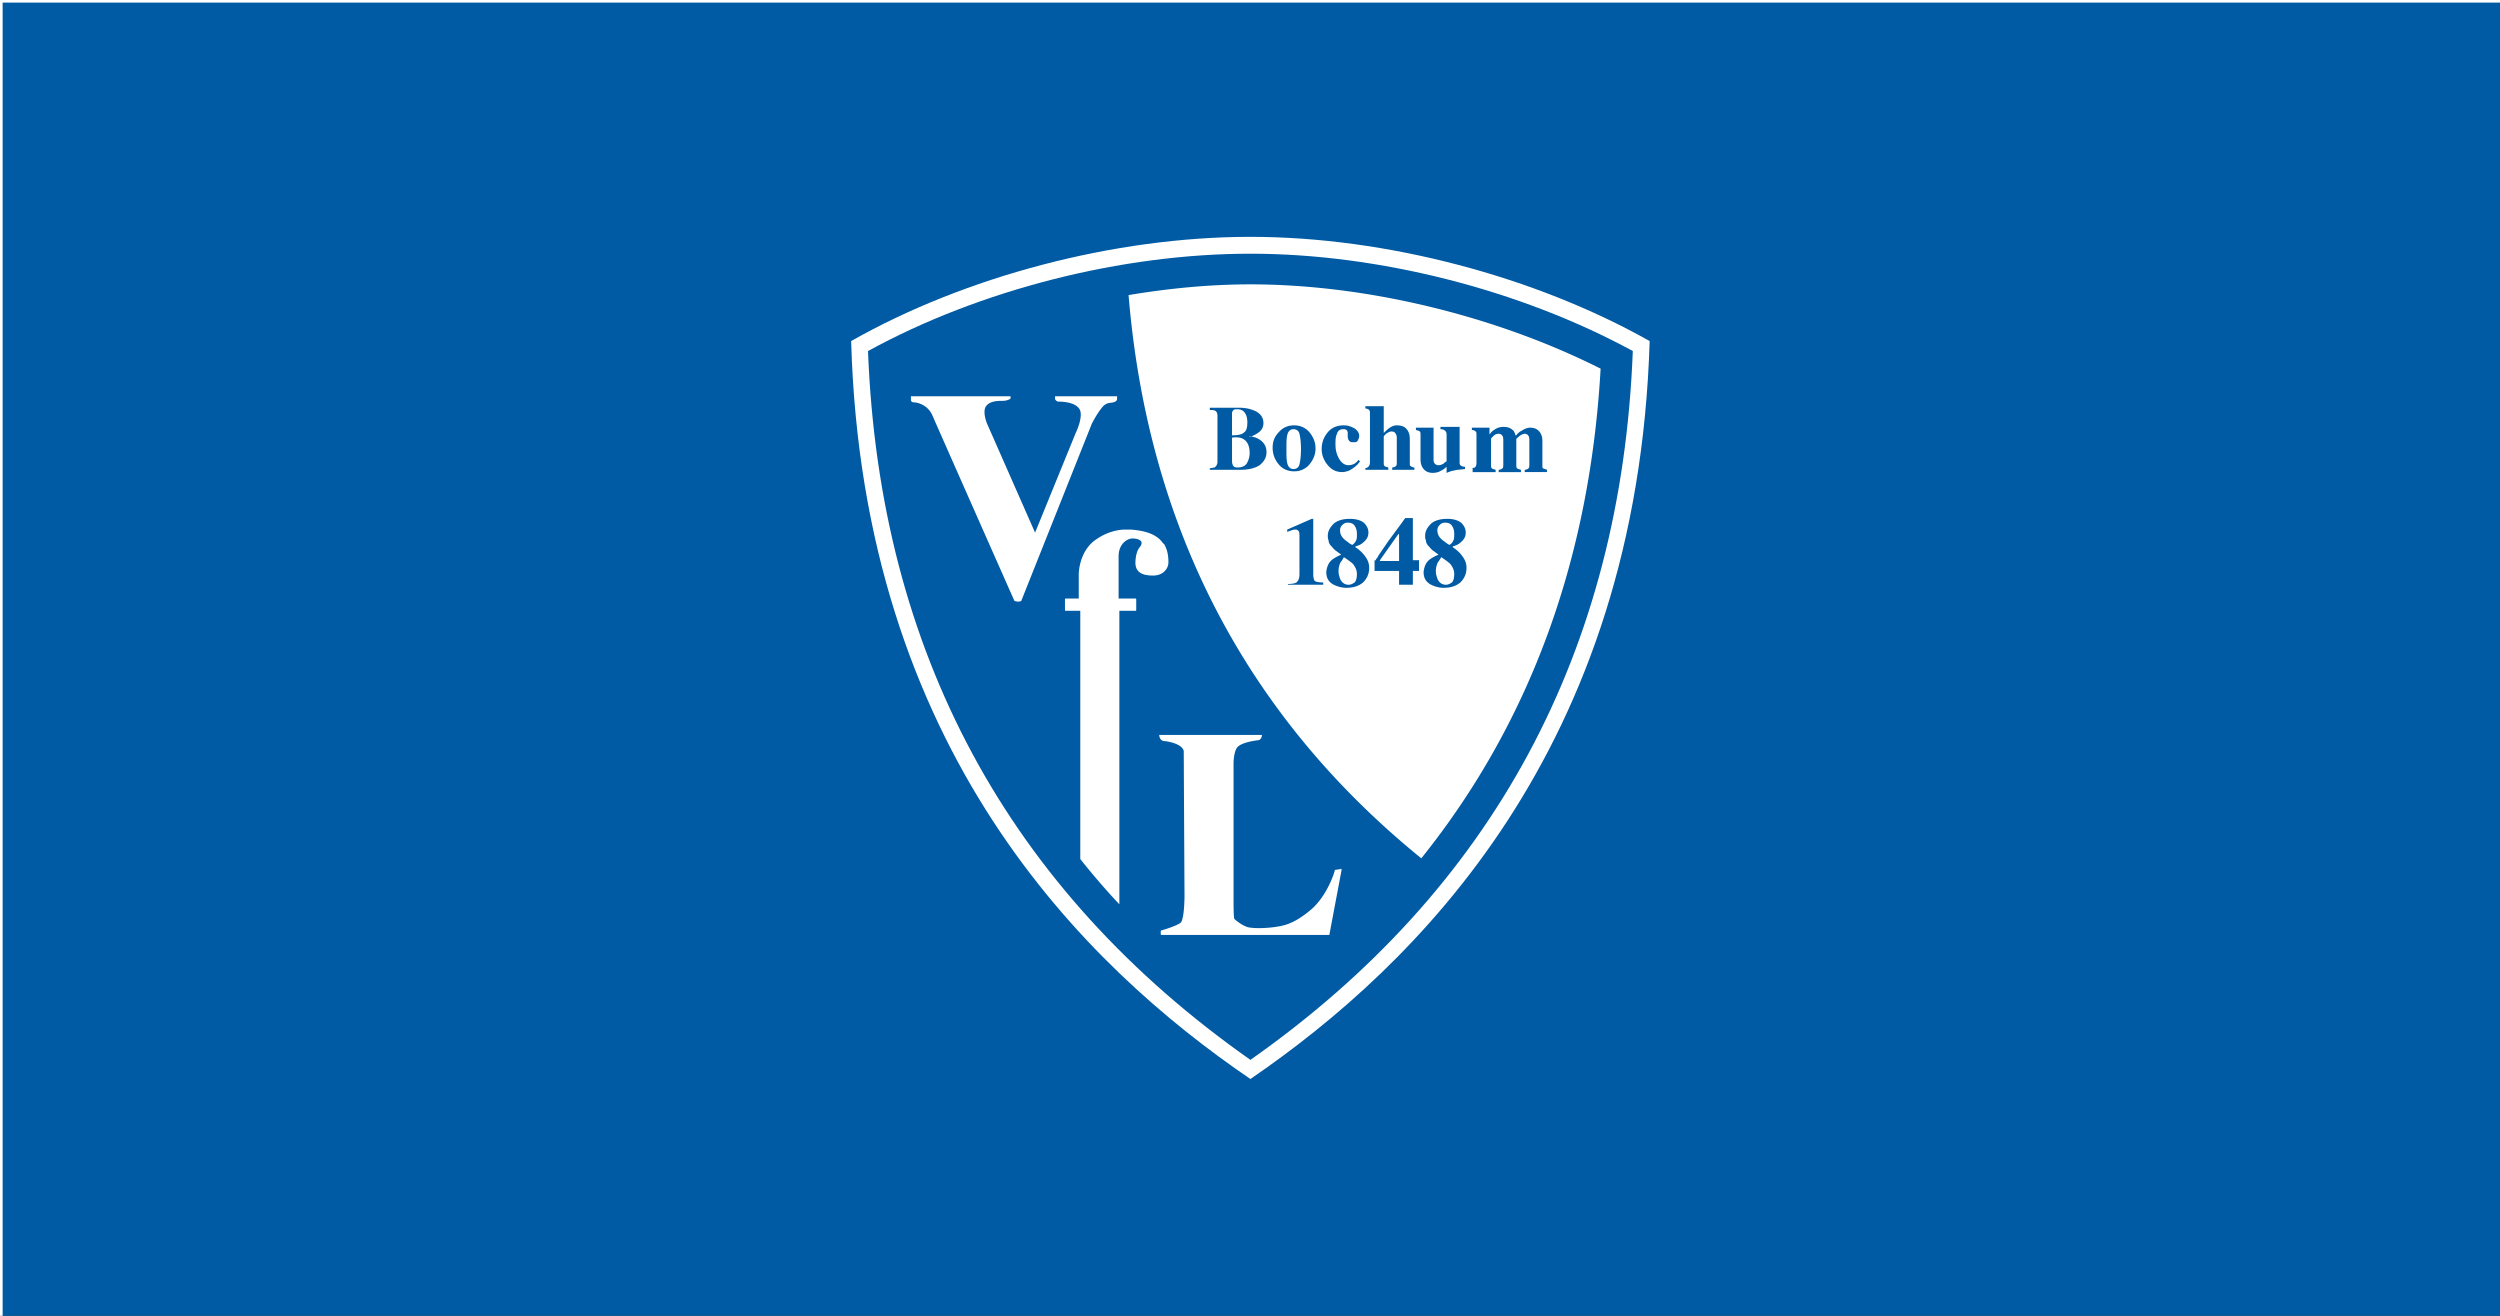
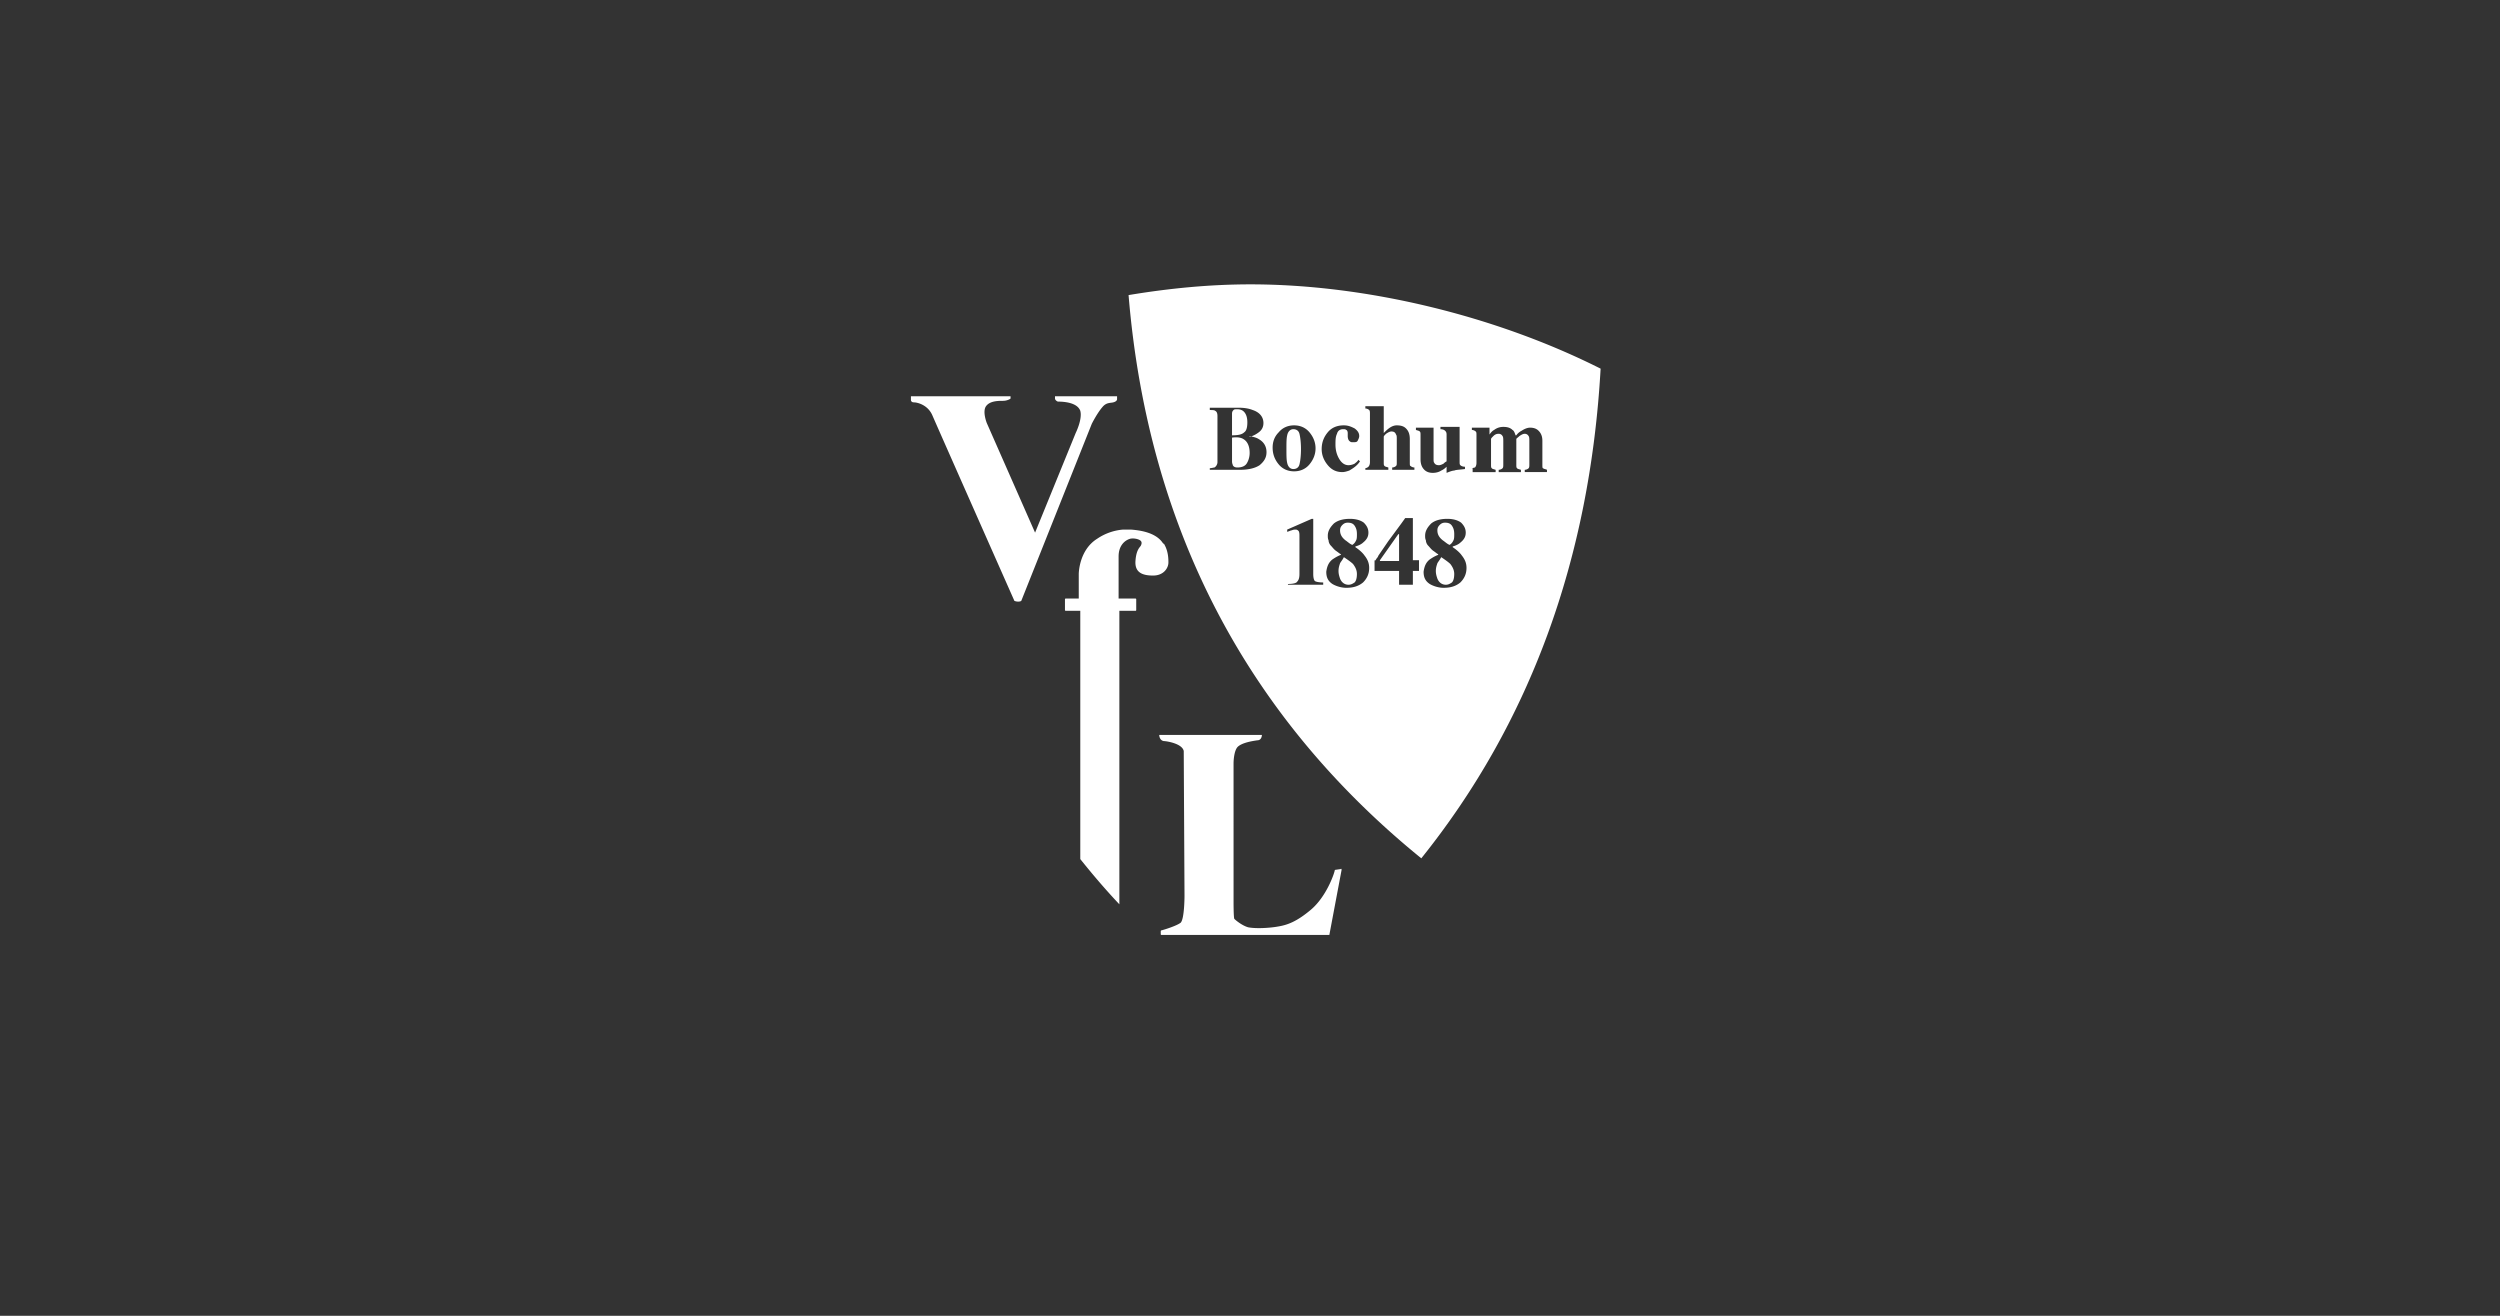
<svg xmlns="http://www.w3.org/2000/svg" viewBox="0 0 950 500">
  <rect x="0" y="0" width="950" height="500" fill="#333333" stroke="none" />
-   <path d="M.5 500.5h950V.5H.5z" class="mono" style="fill:#005ba4;stroke:#fff" />
-   <path d="M52.1 0C34.3 0 14.799 5.2-.001 13.6 1.499 66.9 30.4 95.1 52.1 109.9c21.6-14.8 50.5-43 52.1-96.3C89.3 5.2 69.8 0 52.1 0m0 2.2c16.7 0 35.2 4.7 49.9 12.7-1.5 39.2-18.3 70.3-49.9 92.5C20.5 85.2 3.7 54.1 2.2 14.9c14.6-8 33.1-12.7 49.9-12.7" style="fill:#fff" transform="translate(323.44 90)scale(2.912)" />
-   <path d="M52.1 4.1c-16 0-33.8 4.4-47.9 11.9C5.9 53.5 22 83.4 52.1 105c30.1-21.5 46.199-51.4 47.899-89C85.899 8.5 68.1 4.1 52.1 4.1m0 2.1c15.1 0 32 4.1 45.7 11-1.4 24.8-9.2 46.2-23.4 63.9C51.5 62.5 38.7 37.8 36.2 7.6c5.4-.9 10.7-1.4 15.9-1.4m15 15.9v.3c.2 0 .4.1.5.2s.1.3.1.5v6.3c0 .3-.1.5-.2.6s-.3.2-.5.2h.1v.2h3v-.3c-.3-.1-.4-.1-.5-.2s-.1-.2-.1-.5v-3.3c0-.1.1-.2.3-.4.3-.2.5-.3.7-.3.3 0 .5.1.6.4.1.1.1.3.1.6v3c0 .3 0 .4-.1.5s-.3.2-.5.2v.3h2.9v-.3c-.2 0-.4-.1-.5-.2-.1 0-.1-.2-.1-.5v-3c0-.7-.2-1.1-.5-1.4s-.7-.4-1.2-.4q-.45 0-.9.3c-.45.3-.5.4-.8.7v-3.5zm-20.3.2v.3c.3 0 .6 0 .7.1.2.1.3.3.3.7v6c0 .3-.2.6-.4.7-.1 0-.4.1-.7.1h.1v.2h4c1 0 1.9-.2 2.5-.6.6-.5.9-1 .9-1.7s-.3-1.3-1-1.7c-.259-.173-.597-.27-1.004-.358A3 3 0 0 1 52 26.1V26l.196.042q.502-.164 1.004-.542.6-.45.6-1.2c0-.8-.5-1.4-1.4-1.7q-.75-.3-1.8-.3zm3.6.2c.5 0 .8.2 1 .5s.3.7.3 1.2c0 .6-.1 1.1-.4 1.3-.3.3-.8.4-1.6.4v-2.8c0-.3.1-.4.2-.5s.2-.1.5-.1m7.4 2.1c-.8 0-1.5.3-2 .9-.6.6-.8 1.3-.8 2 0 .9.3 1.6.8 2.2s1.2.9 2 .9 1.5-.3 2-.9.8-1.3.8-2.1-.3-1.5-.8-2.1-1.2-.9-2-.9m6.5 0q-1.35 0-2.1.9c-.75.9-.8 1.3-.8 2.2 0 .8.3 1.5.8 2.1s1.1.9 1.9.9c.3 0 .6-.1.9-.2.5-.3 1-.6 1.4-1.2l-.2-.2c-.2.3-.4.4-.5.5-.2.1-.5.2-.8.2-.5 0-.9-.3-1.2-.8s-.5-1.1-.5-1.9c0-.5 0-1 .2-1.4.1-.4.4-.6.8-.6.2 0 .3 0 .4.1.1 0 .2.2.2.4v.4c0 .3.1.6.3.7.1.1.2.1.4.1.3 0 .5 0 .6-.2s.2-.4.2-.6c0-.4-.2-.7-.6-1-.4-.2-.8-.4-1.4-.4zm12.6.2v.3c.3 0 .5.1.6.2s.2.2.2.5v3.5c-.2.1-.3.2-.4.3-.2.1-.4.2-.6.2q-.45 0-.6-.3c-.1-.1-.1-.3-.1-.5v-4.1h-2.3v.3c.3.1.4.1.5.2s.101.2.101.5V29c0 .7.2 1.1.5 1.4s.7.4 1.1.4.8-.1 1.1-.3c.2-.1.4-.2.7-.5v.8c.5-.2.8-.3 1-.3.2-.1.6-.1 1.4-.2V30c-.3 0-.5-.1-.6-.2s-.1-.2-.1-.5v-4.5zm8.2 0c-.4 0-.8.1-1.2.4q-.3.15-.6.6v-.9H81v.3c.2 0 .4.1.5.2s.1.2.1.5v3.6c0 .3-.1.5-.2.6-.1 0-.3.1-.5.1h.2v.5h3v-.3c-.3-.1-.4-.1-.5-.2s-.1-.2-.1-.5v-3.3c0-.1.1-.2.3-.4s.4-.3.7-.3c.2 0 .4.1.5.3.1.1.1.4.1.7v3c0 .2 0 .4-.1.5s-.3.2-.5.2v.3h2.9v-.3c-.3-.1-.4-.1-.5-.2s-.099-.2-.099-.5v-3.3c0-.1.2-.2.4-.4.3-.2.5-.3.7-.3s.4.1.5.3c.1.1.1.4.1.7v3c0 .2 0 .4-.1.5s-.3.2-.5.2v.3h2.9v-.3c-.2-.1-.4-.1-.5-.2-.1 0-.1-.2-.1-.5v-3.1c0-.6-.2-1-.5-1.3s-.7-.4-1.1-.4-.8.2-1.1.4c-.2.1-.5.3-.7.6h-.1c-.1-.3-.2-.6-.4-.7-.3-.3-.7-.4-1.2-.4m-27.4.3c.4 0 .7.2.8.6s.2 1.1.2 2-.1 1.6-.2 2-.4.6-.8.6-.7-.3-.8-.8c-.1-.4-.1-1-.1-1.8s0-1.4.1-1.8c.1-.5.4-.8.8-.8m-7.512 1.06c.45-.004.788.09 1.013.24.5.3.8.9.8 1.8 0 .6-.2 1.1-.4 1.4s-.6.5-1.2.5q-.45 0-.6-.3c0-.1-.1-.2-.1-.5v-3.1a4 4 0 0 1 .487-.039M72.3 36.7l-.5.7-1.7 2.3-1.3 1.9c-.1.3-.3.4-.3.5-.1.1-.1.2-.2.1v1.4h3.2v1.8h1.8v-1.8h.8v-1.4h-.8v-5.5zm-12.2.1-3.2 1.4v.3c.3-.1.5-.2.6-.2.2-.1.4-.1.5-.1.2 0 .3.1.4.2.1.2.1.4.1.7V44c0 .5-.1.8-.3 1-.1.2-.6.3-1.2.3v.1h4.6v-.3c-.6 0-1-.1-1.1-.2s-.2-.4-.2-.9v-7.2zm5 0q-1.35 0-2.1.6c-.5.5-.8 1-.8 1.6 0 .2 0 .4.1.6 0 .2.1.5.3.7s.4.5.7.7.5.4.6.4v.1c-.5.2-.8.4-1.1.6-.5.4-.7.9-.8 1.6 0 .7.2 1.2.8 1.6.5.3 1.2.5 1.8.5.9 0 1.6-.2 2.2-.7.5-.5.8-1.1.8-1.9 0-.6-.2-1.1-.6-1.6-.2-.3-.6-.7-1.2-1.1v-.1c.4-.1.8-.3 1-.5.5-.4.7-.8.7-1.3s-.2-.9-.6-1.3c-.4-.3-1-.5-1.8-.5m12.7 0q-1.35 0-2.1.6c-.5.5-.8 1-.8 1.6 0 .2 0 .4.1.6 0 .2.1.5.3.7s.4.5.7.7.5.4.6.4v.1c-.5.2-.8.4-1.1.6-.5.4-.7.9-.8 1.6 0 .7.2 1.2.8 1.6.5.3 1.2.5 1.8.5.9 0 1.6-.2 2.2-.7.5-.5.8-1.1.8-1.9 0-.6-.2-1.1-.6-1.6-.2-.3-.6-.7-1.2-1.1v-.1c.4-.1.8-.3 1-.5.5-.4.7-.8.7-1.3s-.2-.9-.6-1.3c-.4-.3-1-.5-1.8-.5m-13 .5c.4 0 .7.1.9.4s.3.6.3 1.1c0 .3 0 .6-.1.8s-.2.4-.5.6c-.3-.1-.6-.4-.9-.6-.5-.4-.7-.8-.7-1.3 0-.3.1-.5.3-.7s.4-.3.7-.3m12.7 0c.4 0 .7.1.9.4s.3.6.3 1.1c0 .3 0 .6-.1.8s-.2.4-.5.6c-.3-.1-.6-.4-.9-.6-.5-.4-.7-.8-.7-1.3 0-.3.1-.5.3-.7s.4-.3.7-.3m-6.1 1.5h.1v3.5H69v-.1zm-7.1 3q.9.6 1.2.9c.3.4.5.8.5 1.3s-.1.9-.3 1.1c-.3.2-.5.3-.8.3-.5 0-.9-.3-1.1-.8-.1-.3-.2-.6-.2-1s.1-.7.2-1c.1-.2.3-.4.5-.8zm12.7 0q.9.6 1.2.9c.3.4.5.8.5 1.3s-.1.9-.3 1.1c-.3.2-.5.3-.8.3-.5 0-.9-.3-1.1-.8-.1-.3-.2-.6-.2-1s.1-.7.2-1c.1-.2.3-.4.5-.8z" class="mono" style="fill:#005ba4" transform="translate(323.44 90)scale(2.912)" />
  <path d="M52.1 6.2c-5.2 0-10.5.5-15.9 1.4 2.5 30.2 15.3 54.9 38.2 73.5 14.2-17.7 22-39.1 23.4-63.9-13.7-6.9-30.6-11-45.7-11m15 15.9h2.4v3.5c.3-.3.5-.5.8-.7s.6-.3.9-.3c.5 0 .9.1 1.2.4s.5.7.5 1.4v3c0 .3 0 .5.1.5.1.1.3.2.5.2v.3h-2.9v-.3c.2 0 .4-.1.5-.2s.1-.2.1-.5v-3c0-.3 0-.5-.1-.6-.1-.3-.3-.4-.6-.4-.2 0-.4.1-.7.3-.2.2-.3.3-.3.4v3.3c0 .3 0 .4.1.5s.2.1.5.2v.3h-3v-.2H67c.2 0 .4-.1.5-.2s.2-.3.2-.6v-6.3c0-.2 0-.4-.1-.5s-.3-.2-.5-.2zm-20.3.2h3.8q1.05 0 1.8.3c.9.3 1.4.9 1.4 1.7q0 .75-.6 1.2-.503.376-1.004.542c.407.088.745.185 1.004.358.7.4 1 1 1 1.7s-.3 1.2-.9 1.7c-.6.4-1.5.6-2.5.6h-4v-.2h-.1c.3 0 .6-.1.7-.1.2-.1.4-.4.4-.7v-6c0-.4-.1-.6-.3-.7-.1-.1-.4-.1-.7-.1zm5.396 3.742L52 26v.1a3 3 0 0 0 .196-.058M50.4 22.5c-.3 0-.4 0-.5.1s-.2.2-.2.5v2.8c.8 0 1.3-.1 1.6-.4.3-.2.4-.7.4-1.3q0-.75-.3-1.2c-.2-.3-.5-.5-1-.5m7.4 2.1c.8 0 1.5.3 2 .9s.8 1.3.8 2.1-.3 1.5-.8 2.1-1.2.9-2 .9-1.5-.3-2-.9-.8-1.3-.8-2.2c0-.7.2-1.4.8-2 .5-.6 1.2-.9 2-.9m6.5 0c.6 0 1 .2 1.4.4.4.3.6.6.6 1 0 .2-.1.4-.2.6s-.3.2-.6.2c-.2 0-.3 0-.4-.1-.2-.1-.3-.4-.3-.7v-.4c0-.2-.1-.4-.2-.4-.1-.1-.2-.1-.4-.1-.4 0-.7.2-.8.6-.2.4-.2.9-.2 1.4 0 .8.2 1.4.5 1.9s.7.8 1.2.8c.3 0 .6-.1.8-.2.1-.1.3-.2.5-.5l.2.2c-.4.6-.9.9-1.4 1.2-.3.1-.6.2-.9.2-.8 0-1.4-.3-1.9-.9s-.8-1.3-.8-2.1c0-.9.3-1.6.8-2.2s1.2-.9 2.1-.9zm12.6.2h2.5v4.5c0 .3 0 .4.1.5s.3.2.6.2v.3c-.8.1-1.2.1-1.4.2-.2 0-.5.1-1 .3V30c-.3.3-.5.4-.7.5-.3.2-.7.3-1.1.3s-.8-.1-1.1-.4-.5-.7-.5-1.4v-3.1c0-.3 0-.4-.1-.5s-.2-.1-.5-.2v-.3H76V29c0 .2 0 .4.1.5q.15.3.6.3c.2 0 .4-.1.6-.2.1-.1.2-.2.4-.3v-3.5c0-.3-.1-.4-.2-.5s-.3-.2-.6-.2zm8.2 0c.5 0 .9.1 1.2.4.2.1.3.4.4.7h.1c.2-.3.5-.5.7-.6.3-.2.7-.4 1.1-.4s.8.1 1.1.4.5.7.5 1.3v3.1c0 .3 0 .5.1.5.1.1.3.1.5.2v.3h-2.9v-.3c.2 0 .4-.1.5-.2s.1-.3.1-.5v-3c0-.3 0-.6-.1-.7-.1-.2-.3-.3-.5-.3s-.4.1-.7.3c-.2.2-.4.3-.4.4v3.3c0 .3 0 .4.1.5s.2.1.5.2v.3h-2.9v-.3c.2 0 .4-.1.5-.2s.1-.3.1-.5v-3c0-.3 0-.6-.1-.7-.1-.2-.3-.3-.5-.3-.3 0-.5.1-.7.3s-.3.3-.3.4v3.3c0 .3 0 .4.1.5s.2.1.5.2v.3h-3v-.5h-.2c.2 0 .4-.1.5-.1.1-.1.2-.3.2-.6v-3.6c0-.3 0-.4-.1-.5s-.3-.2-.5-.2v-.3h2.3v.9q.3-.45.6-.6c.4-.3.8-.4 1.2-.4m-27.4.3c-.4 0-.7.3-.8.8-.1.4-.1 1-.1 1.8s0 1.4.1 1.8c.1.5.4.8.8.8s.7-.2.8-.6.2-1.1.2-2-.1-1.6-.2-2-.4-.6-.8-.6m-7.512 1.06q-.225.003-.487.04v3.1c0 .3.1.4.1.5q.15.3.6.3c.6 0 1-.2 1.2-.5s.4-.8.4-1.4c0-.9-.3-1.5-.8-1.8-.225-.15-.563-.244-1.013-.24M72.3 36.7h1v5.5h.8v1.4h-.8v1.8h-1.8v-1.8h-3.2v-1.4c.1.1.1 0 .2-.1 0-.1.2-.2.3-.5l1.3-1.9 1.7-2.3zm-12.2.1h.2V44c0 .5.1.8.2.9s.5.2 1.1.2v.3H57v-.1c.6 0 1.1-.1 1.2-.3.2-.2.3-.5.3-1v-4.9c0-.3 0-.5-.1-.7-.1-.1-.2-.2-.4-.2-.1 0-.3 0-.5.1-.1 0-.3.1-.6.2v-.3zm5 0c.8 0 1.4.2 1.8.5.4.4.6.8.6 1.3s-.2.9-.7 1.3c-.2.2-.6.4-1 .5v.1c.6.4 1 .8 1.2 1.1.4.5.6 1 .6 1.6 0 .8-.3 1.4-.8 1.9-.6.5-1.3.7-2.2.7-.6 0-1.3-.2-1.8-.5-.6-.4-.8-.9-.8-1.6.1-.7.3-1.2.8-1.6.3-.2.6-.4 1.1-.6v-.1c-.1 0-.3-.2-.6-.4s-.5-.5-.7-.7-.3-.5-.3-.7c-.1-.2-.1-.4-.1-.6 0-.6.3-1.1.8-1.6q.75-.6 2.1-.6m12.7 0c.8 0 1.4.2 1.8.5.4.4.6.8.6 1.3s-.2.9-.7 1.3c-.2.2-.6.4-1 .5v.1c.6.4 1 .8 1.2 1.1.4.5.6 1 .6 1.6 0 .8-.3 1.4-.8 1.9-.6.5-1.3.7-2.2.7-.6 0-1.3-.2-1.8-.5-.6-.4-.8-.9-.8-1.6.1-.7.3-1.2.8-1.6.3-.2.6-.4 1.1-.6v-.1c-.1 0-.3-.2-.6-.4s-.5-.5-.7-.7-.3-.5-.3-.7c-.1-.2-.1-.4-.1-.6 0-.6.3-1.1.8-1.6q.75-.6 2.1-.6m-13 .5c-.3 0-.5.1-.7.3s-.3.4-.3.7c0 .5.2.9.7 1.3.3.2.6.5.9.6.3-.2.4-.4.5-.6s.1-.5.1-.8c0-.5-.1-.8-.3-1.1s-.5-.4-.9-.4m12.7 0c-.3 0-.5.1-.7.3s-.3.4-.3.7c0 .5.2.9.7 1.3.3.2.6.5.9.6.3-.2.4-.4.5-.6s.1-.5.1-.8c0-.5-.1-.8-.3-1.1s-.5-.4-.9-.4m-6.1 1.5L69 42.2v.1h2.5v-3.5zm-7.1 3c-.2.4-.4.6-.5.8-.1.3-.2.6-.2 1s.1.7.2 1c.2.5.6.8 1.1.8.3 0 .5-.1.8-.3.2-.2.3-.6.3-1.1s-.2-.9-.5-1.3q-.3-.3-1.2-.9zm12.7 0c-.2.4-.4.6-.5.8-.1.3-.2.6-.2 1s.1.7.2 1c.2.5.6.8 1.1.8.3 0 .5-.1.8-.3.2-.2.3-.6.3-1.1s-.2-.9-.5-1.3q-.3-.3-1.2-.9zM20.8 20.8h-13v.5s0 .3.4.3 1.8.3 2.4 1.7 10.7 24.2 10.7 24.2.2.1.5.1.4-.1.4-.1l9.2-23.1s.7-1.4 1.4-2.2c.5-.6 1-.5 1.4-.6s.5-.3.5-.4v-.4h-8.1v.3c0 .2.3.4.4.4.7 0 2.5.1 2.9 1.2.3 1.1-.6 2.9-.6 2.9l-5.3 13-6.3-14.3s-.6-1.5-.1-2.2 1.6-.7 2.2-.7c.5 0 .9-.2 1-.3zM53.5 65H40.2s0 .7.6.8c.3 0 2.4.3 2.6 1.3 0 .2.1 18.9.1 18.9s0 3-.5 3.5c-.5.4-2.1.9-2.5 1-.1 0-.1.1-.1.1v.4c0 .1.1.1.1.1h21.9l1.6-8.5c0-.1-.1-.2-.1-.1l-.7.1s-.1 0-.1.1c-.1.5-1.1 3.4-3.1 5.1-1.9 1.6-3.1 2-4.3 2.2-1.1.2-2.9.3-3.9.1-.7-.2-1.5-.8-1.8-1.1-.1-.2-.1-2.1-.1-2.1V68.7s0-1.7.6-2.2 1.8-.7 2.5-.8c.6 0 .6-.7.6-.7zM37.2 48.7v-1.4c0-.1-.1-.1-.1-.1h-2.2v-5.5c0-1.4.8-2.1 1.5-2.3.4-.1 1 0 1.3.2s.2.5.1.7-.6.5-.7 2 .9 1.9 2.3 1.9 2-1 2-1.7c0-.4 0-1.4-.5-2.3 0 0 0-.1-.1-.1 0 0 0-.1-.1-.1-.9-1.4-2.9-1.7-4.2-1.8h-1a7 7 0 0 0-3.4 1.2c-2.4 1.5-2.4 4.6-2.4 4.6v3.2H28c-.1 0-.1.1-.1.1v1.4c0 .1.1.1.1.1h1.9v32.4c1.6 2 3.3 4 5.1 5.9V48.8h2.2c-.1 0 0 0 0-.1" class="st2" style="fill:#fff" transform="translate(323.44 90)scale(2.912)" />
</svg>